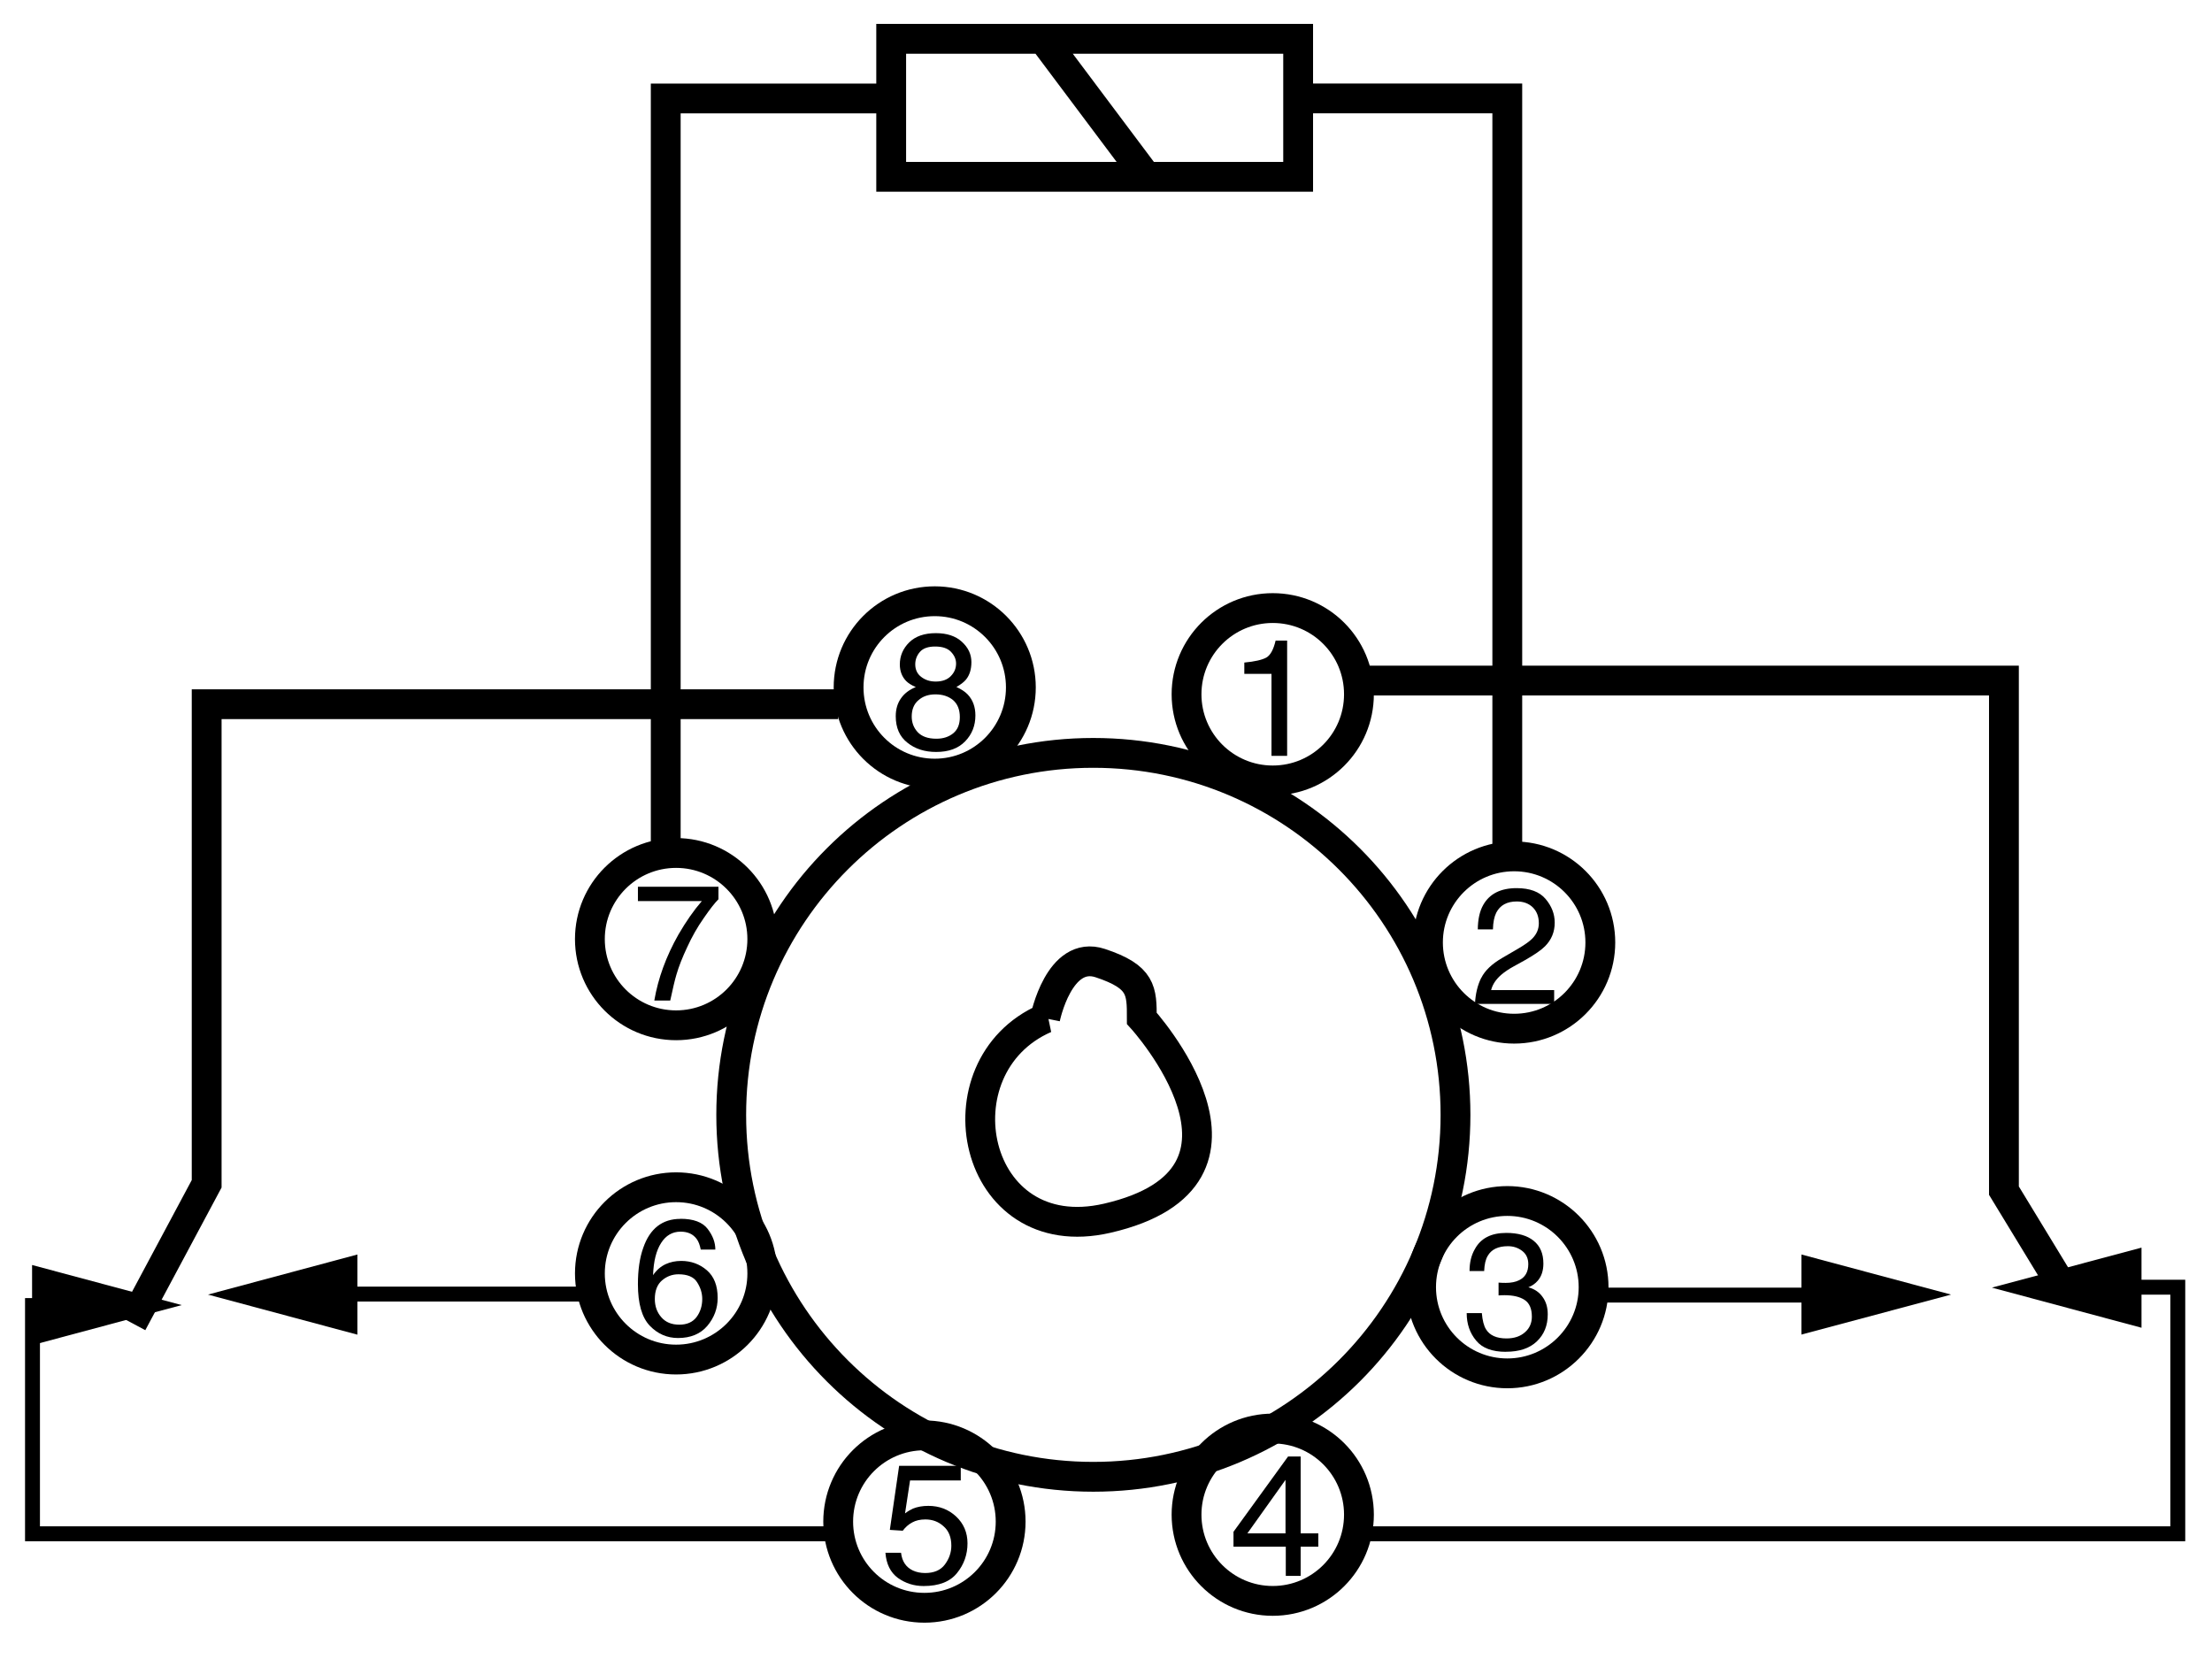
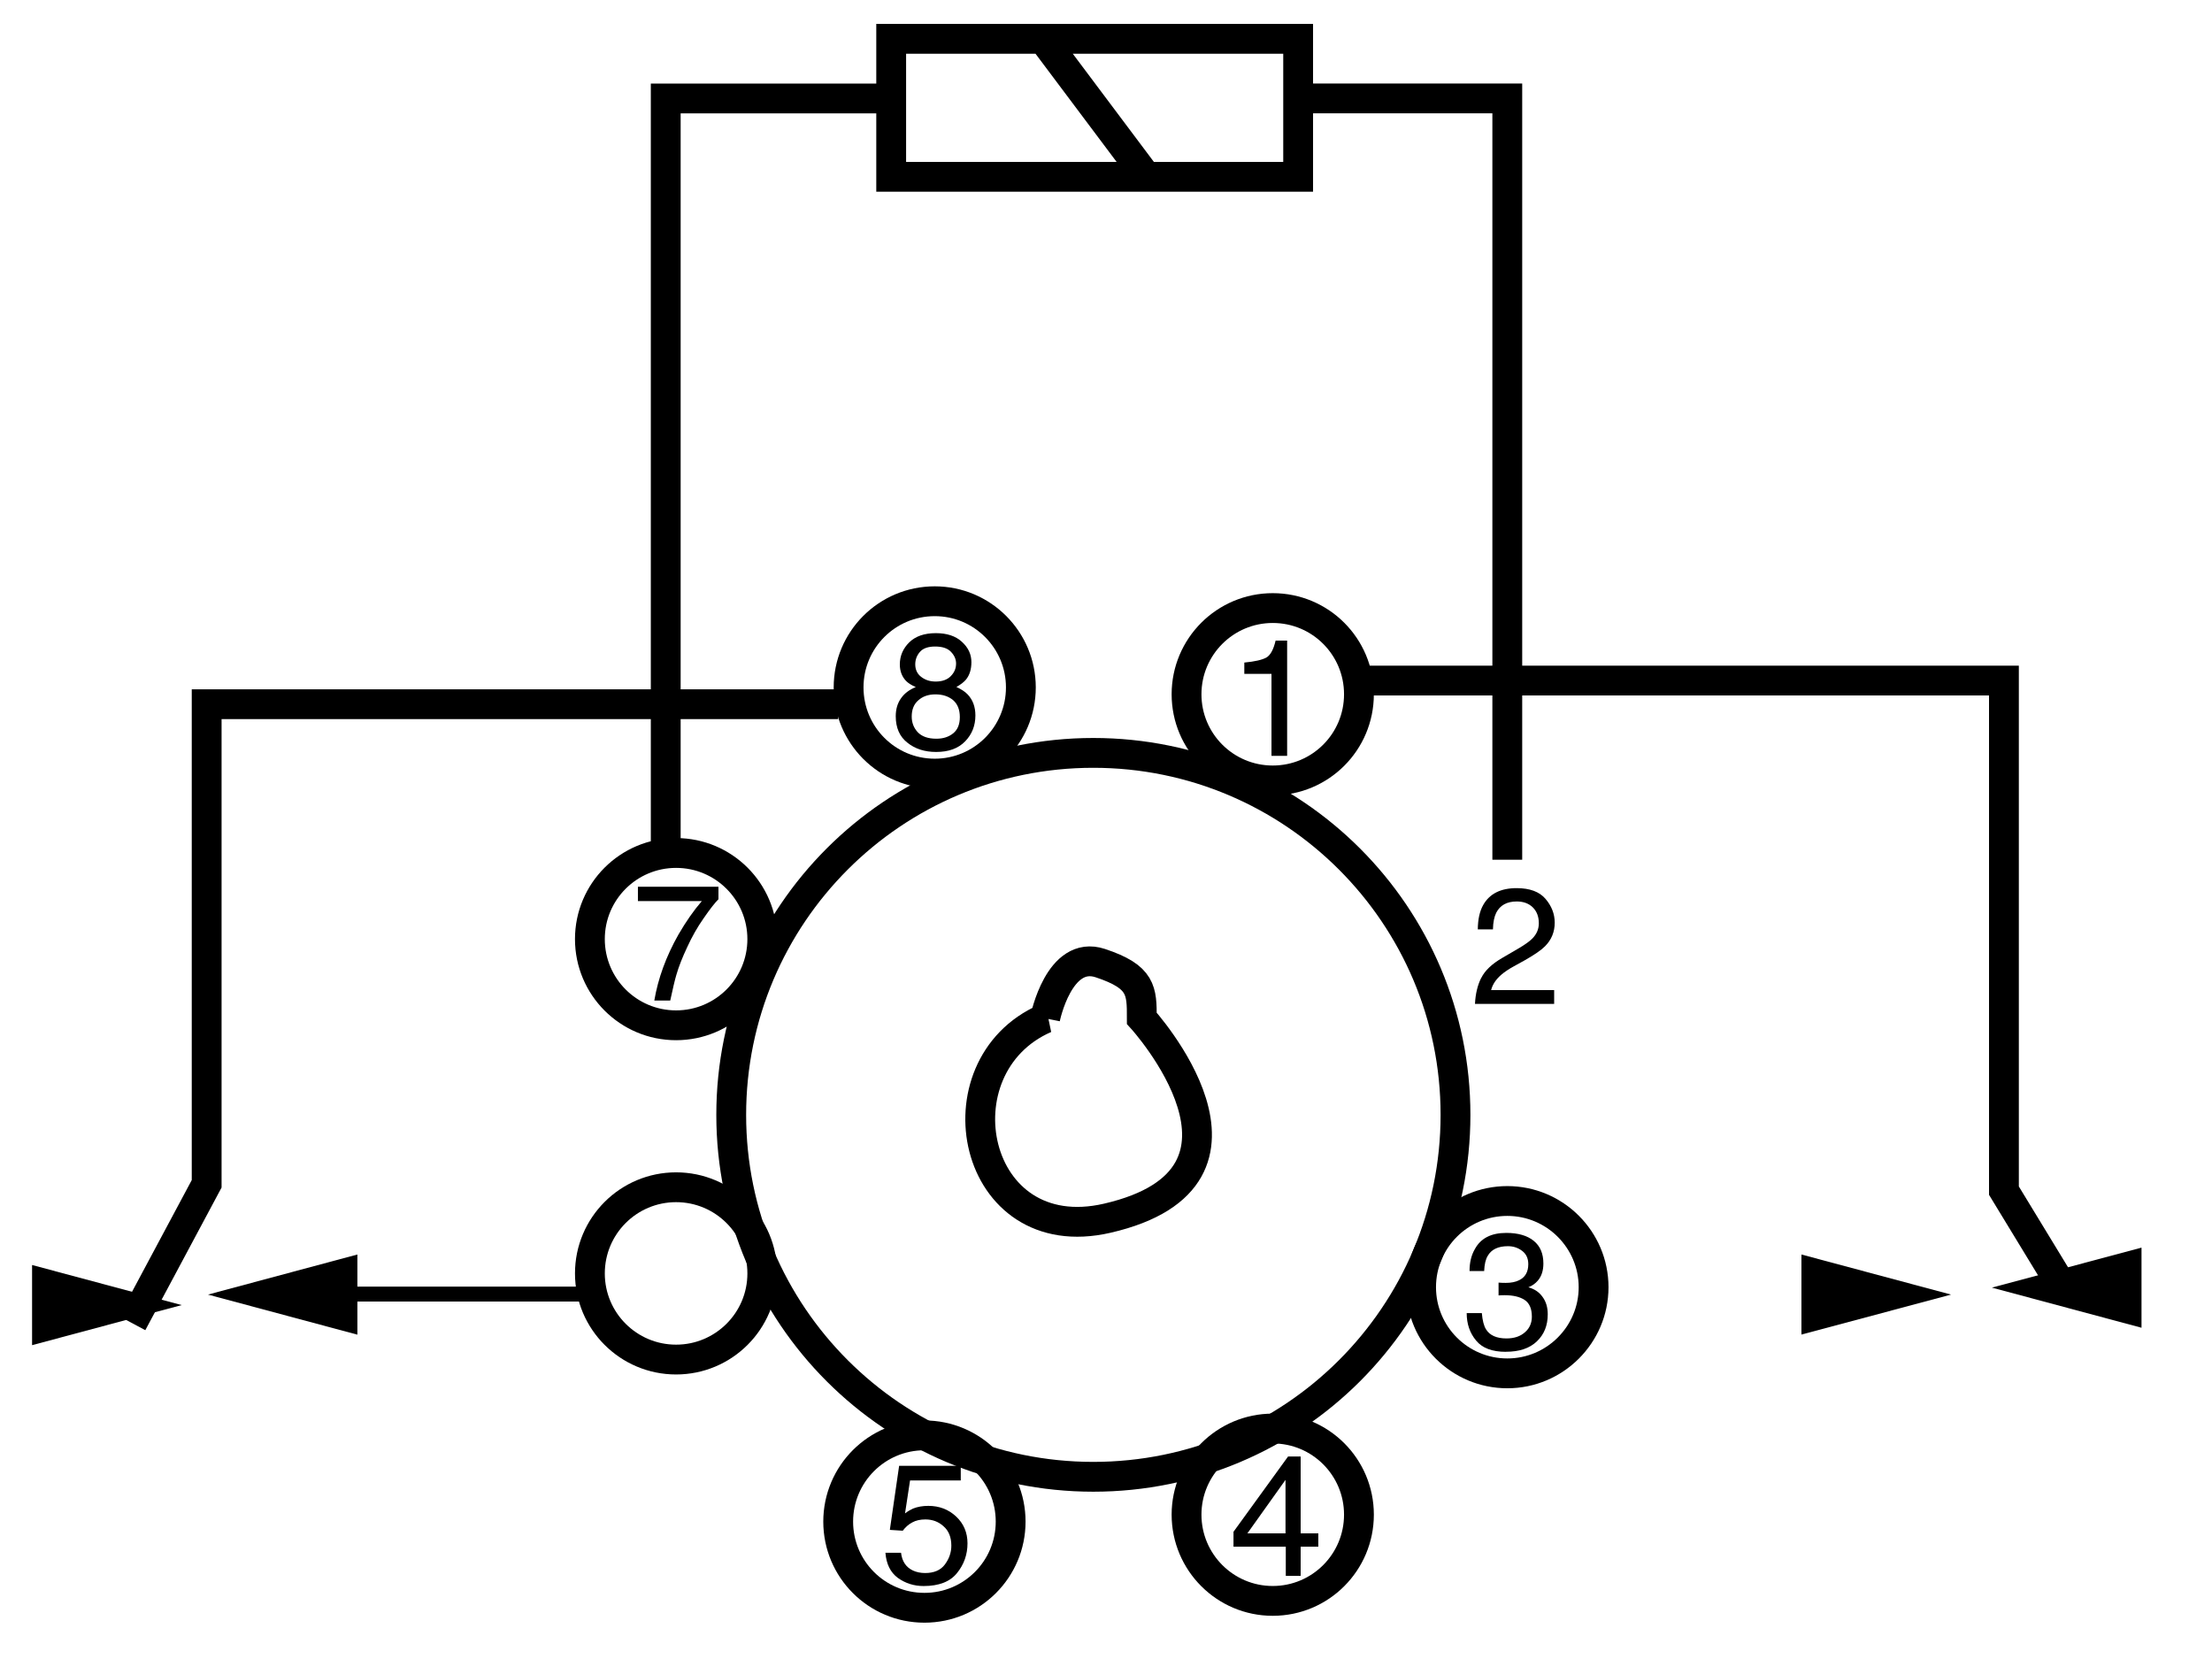
<svg xmlns="http://www.w3.org/2000/svg" width="180" height="135" version="1.1" viewBox="0 0 47.624 35.719">
  <path d="m15.468 19.093v0.268c-0.081 0.081-0.188 0.219-0.32 0.411-0.134 0.191-0.252 0.399-0.354 0.623-0.102 0.217-0.18 0.413-0.232 0.593-0.034 0.113-0.077 0.3-0.132 0.554h-0.343c0.081-0.477 0.254-0.952 0.521-1.423 0.161-0.277 0.326-0.515 0.502-0.718h-1.376v-0.309h1.733" />
  <path d="m19.187 0.836h8.762v2.971h-8.762zm3.268 0 2.226 2.969m3.168-1.686h4.603v16.392m-3.416-3.858h14.109v10.982l1.386 2.277m-26.486-12.75h-13.596v10.326l-1.604 3m16.239-26.368h-4.751v16.178m17.004 5.706c0 4.304-3.491 7.792-7.799 7.792-4.304 0-7.795-3.488-7.795-7.792 0-4.303 3.491-7.794 7.795-7.794 4.308 0 7.799 3.491 7.799 7.794zm-14.925-3.785c0 1.026-0.832 1.856-1.856 1.856-1.025 0-1.856-0.83-1.856-1.856 0-1.024 0.831-1.854 1.856-1.854 1.024 0 1.856 0.83 1.856 1.854z" fill="none" stroke="#000" stroke-width=".642" />
-   <path d="m14.65 26.243c-0.389 0-0.657 0.207-0.8 0.62-0.078 0.215-0.116 0.479-0.116 0.787 0 0.418 0.086 0.717 0.256 0.894 0.169 0.176 0.373 0.264 0.607 0.264 0.273 0 0.484-0.088 0.632-0.262 0.147-0.175 0.222-0.375 0.222-0.601 0-0.266-0.078-0.463-0.235-0.598-0.154-0.132-0.34-0.199-0.549-0.199-0.125 0-0.234 0.024-0.334 0.069-0.111 0.052-0.201 0.131-0.273 0.238 0.011-0.301 0.069-0.531 0.174-0.694 0.102-0.161 0.243-0.243 0.419-0.243 0.155 0 0.268 0.053 0.345 0.156 0.042 0.055 0.069 0.132 0.089 0.23h0.314c0-0.154-0.055-0.301-0.166-0.446-0.11-0.144-0.306-0.217-0.584-0.217zm-0.025 2.278c-0.165 0-0.295-0.053-0.387-0.16-0.093-0.106-0.14-0.237-0.14-0.393 0-0.18 0.053-0.312 0.154-0.4 0.103-0.088 0.222-0.132 0.356-0.132 0.194 0 0.329 0.057 0.4 0.171 0.074 0.115 0.111 0.234 0.111 0.361 0 0.149-0.042 0.28-0.122 0.388-0.083 0.11-0.207 0.165-0.373 0.165" />
  <path d="m16.412 27.418c0 1.024-0.832 1.854-1.856 1.854-1.025 0-1.856-0.83-1.856-1.854 0-1.026 0.831-1.856 1.856-1.856 1.024 0 1.856 0.83 1.856 1.856z" fill="none" stroke="#000" stroke-width=".642" />
  <path d="m19.399 33.432c0.022 0.184 0.106 0.311 0.256 0.382 0.076 0.035 0.165 0.054 0.264 0.054 0.19 0 0.334-0.062 0.424-0.184 0.091-0.122 0.139-0.257 0.139-0.405 0-0.18-0.055-0.319-0.166-0.416-0.107-0.099-0.238-0.149-0.392-0.149-0.111 0-0.205 0.021-0.283 0.064-0.081 0.043-0.147 0.102-0.205 0.179l-0.278-0.018 0.2-1.379h1.327v0.315h-1.092l-0.108 0.709c0.059-0.045 0.117-0.079 0.17-0.103 0.096-0.039 0.207-0.059 0.331-0.059 0.237 0 0.434 0.076 0.598 0.228 0.162 0.152 0.246 0.344 0.246 0.578 0 0.242-0.076 0.457-0.227 0.642-0.149 0.185-0.389 0.278-0.718 0.278-0.208 0-0.392-0.059-0.554-0.175-0.16-0.118-0.249-0.298-0.268-0.541h0.336" />
  <path d="m21.759 32.761c0 1.024-0.83 1.855-1.856 1.855-1.028 0-1.857-0.831-1.857-1.855 0-1.025 0.83-1.857 1.857-1.857 1.026 0 1.856 0.832 1.856 1.857z" fill="none" stroke="#000" stroke-width=".642" />
  <path d="m26.856 33.014 0.821-1.152v1.152zm1.147 0.915v-0.628h0.38v-0.287h-0.38v-1.655h-0.271l-1.175 1.621v0.321h1.126v0.628h0.32" />
-   <path d="m29.258 32.611c0 1.025-0.829 1.857-1.856 1.857-1.025 0-1.856-0.832-1.856-1.857 0-1.022 0.831-1.854 1.856-1.854 1.028 0 1.856 0.831 1.856 1.854z" fill="none" stroke="#000" stroke-width=".642" />
+   <path d="m29.258 32.611c0 1.025-0.829 1.857-1.856 1.857-1.025 0-1.856-0.832-1.856-1.857 0-1.022 0.831-1.854 1.856-1.854 1.028 0 1.856 0.831 1.856 1.854" fill="none" stroke="#000" stroke-width=".642" />
  <path d="m32.422 29.104c0.29 0 0.51-0.074 0.667-0.224 0.157-0.15 0.234-0.343 0.234-0.581 0-0.147-0.035-0.272-0.111-0.375-0.072-0.103-0.173-0.171-0.306-0.208 0.083-0.034 0.15-0.081 0.2-0.14 0.082-0.093 0.123-0.218 0.123-0.371 0-0.215-0.069-0.378-0.21-0.491-0.139-0.112-0.336-0.169-0.589-0.169-0.324 0-0.55 0.115-0.676 0.348-0.076 0.13-0.115 0.288-0.115 0.473h0.315c6e-3 -0.142 0.03-0.249 0.076-0.326 0.079-0.139 0.225-0.209 0.436-0.209 0.116 0 0.218 0.034 0.306 0.101 0.088 0.067 0.132 0.162 0.132 0.286 0 0.167-0.067 0.283-0.198 0.346-0.076 0.038-0.173 0.057-0.287 0.057-0.028 0-0.05-0.001-0.072-0.001-0.022-0.001-0.05-0.003-0.083-0.005v0.276c0.021-0.001 0.044-4e-3 0.065-4e-3 0.02-0.001 0.042-0.001 0.064-0.001 0.184 0 0.329 0.034 0.432 0.102 0.103 0.068 0.156 0.188 0.156 0.36 0 0.137-0.05 0.252-0.15 0.337-0.098 0.088-0.232 0.132-0.397 0.132-0.21 0-0.359-0.065-0.439-0.195-0.047-0.073-0.077-0.19-0.091-0.35h-0.326c0 0.232 0.067 0.428 0.203 0.591 0.131 0.161 0.345 0.242 0.64 0.242" />
  <path d="m34.31 27.714c0 1.024-0.835 1.855-1.857 1.855-1.026 0-1.857-0.831-1.857-1.855 0-1.025 0.831-1.856 1.857-1.856 1.022 0 1.857 0.831 1.857 1.856z" fill="none" stroke="#000" stroke-width=".642" />
  <path d="m31.892 21.055c0.077-0.157 0.229-0.302 0.452-0.431l0.331-0.193c0.15-0.087 0.254-0.161 0.315-0.223 0.094-0.094 0.141-0.205 0.141-0.329 0-0.144-0.044-0.258-0.13-0.343-0.086-0.084-0.202-0.127-0.345-0.127-0.212 0-0.359 0.081-0.442 0.242-0.043 0.087-0.068 0.207-0.071 0.359h-0.326c0.002-0.215 0.04-0.392 0.118-0.528 0.136-0.239 0.375-0.36 0.718-0.36 0.283 0 0.49 0.077 0.621 0.23 0.132 0.154 0.199 0.325 0.199 0.513 0 0.199-0.069 0.369-0.21 0.51-0.081 0.081-0.223 0.18-0.431 0.298l-0.237 0.131c-0.113 0.062-0.201 0.122-0.268 0.179-0.118 0.101-0.193 0.212-0.223 0.334h1.357v0.298h-1.705c0.011-0.215 0.055-0.402 0.135-0.562" />
-   <path d="m34.455 20.292c0 1.024-0.83 1.856-1.856 1.856-1.024 0-1.855-0.832-1.855-1.856 0-1.024 0.831-1.854 1.855-1.854 1.026 0 1.856 0.83 1.856 1.854z" fill="none" stroke="#000" stroke-width=".642" />
  <path d="m26.79 14.508v-0.243c0.227-0.021 0.384-0.058 0.475-0.108 0.089-0.052 0.154-0.174 0.199-0.365h0.248v2.482h-0.337v-1.766h-0.584" />
  <path d="m29.258 14.948c0 1.025-0.829 1.855-1.856 1.855-1.025 0-1.856-0.83-1.856-1.855 0-1.025 0.831-1.856 1.856-1.856 1.028 0 1.856 0.831 1.856 1.856z" fill="none" stroke="#000" stroke-width=".642" />
  <path d="m20.468 14.559c0.077-0.076 0.116-0.166 0.116-0.273 0-0.091-0.036-0.175-0.111-0.253-0.074-0.077-0.188-0.113-0.34-0.113-0.147 0-0.258 0.037-0.325 0.113-0.069 0.078-0.103 0.169-0.103 0.271 0 0.116 0.045 0.208 0.131 0.272 0.088 0.067 0.19 0.098 0.309 0.098 0.139 0 0.246-0.038 0.324-0.115zm0.055 1.229c0.096-0.079 0.142-0.194 0.142-0.349 0-0.16-0.049-0.282-0.146-0.366-0.1-0.082-0.225-0.123-0.38-0.123-0.152 0-0.273 0.043-0.368 0.128-0.097 0.083-0.142 0.202-0.142 0.35 0 0.13 0.043 0.242 0.128 0.335 0.089 0.094 0.222 0.142 0.403 0.142 0.147 0 0.266-0.039 0.363-0.117zm-1.011-1.122c-0.091-0.093-0.139-0.213-0.139-0.36 0-0.185 0.069-0.344 0.203-0.476 0.135-0.132 0.326-0.198 0.574-0.198 0.237 0 0.424 0.062 0.559 0.186 0.139 0.126 0.205 0.272 0.205 0.438 0 0.155-0.039 0.28-0.116 0.375-0.045 0.055-0.115 0.108-0.207 0.16 0.103 0.047 0.186 0.101 0.244 0.162 0.11 0.117 0.165 0.267 0.165 0.451 0 0.22-0.073 0.405-0.22 0.557-0.149 0.154-0.355 0.229-0.626 0.229-0.243 0-0.451-0.065-0.616-0.198-0.169-0.13-0.253-0.322-0.253-0.572 0-0.146 0.036-0.275 0.11-0.38 0.072-0.107 0.18-0.19 0.322-0.247-0.087-0.037-0.156-0.079-0.206-0.128" />
  <path d="m21.979 14.8c0 1.025-0.83 1.856-1.854 1.856-1.028 0-1.855-0.831-1.855-1.856 0-1.024 0.827-1.855 1.855-1.855 1.024 0 1.854 0.831 1.854 1.855zm0.523 7.125s0.298-1.485 1.189-1.188c0.892 0.296 0.892 0.593 0.892 1.188 0 0 3.117 3.414-0.745 4.304-2.926 0.675-3.711-3.265-1.335-4.304z" fill="none" stroke="#000" stroke-width=".642" />
-   <path d="m0.767 28.109h-0.068v4.914h17.346" fill="none" stroke="#000" stroke-width=".321" />
  <path d="m0.69 28.962 3.221-0.863-3.221-0.863v1.725" />
-   <path d="m29.258 33.023h17.63v-5.309h-1.366" fill="none" stroke="#000" stroke-width=".321" />
  <path d="m46.107 26.862-3.221 0.861 3.221 0.864v-1.725" />
  <path d="m12.7 27.862h-5.594" fill="none" stroke="#000" stroke-width=".321" />
  <path d="m7.694 27.01-3.217 0.863 3.217 0.863v-1.725" />
-   <path d="m34.31 27.884h5.064" fill="none" stroke="#000" stroke-width=".321" />
  <path d="m38.785 28.734 3.221-0.861-3.221-0.863v1.724" />
</svg>